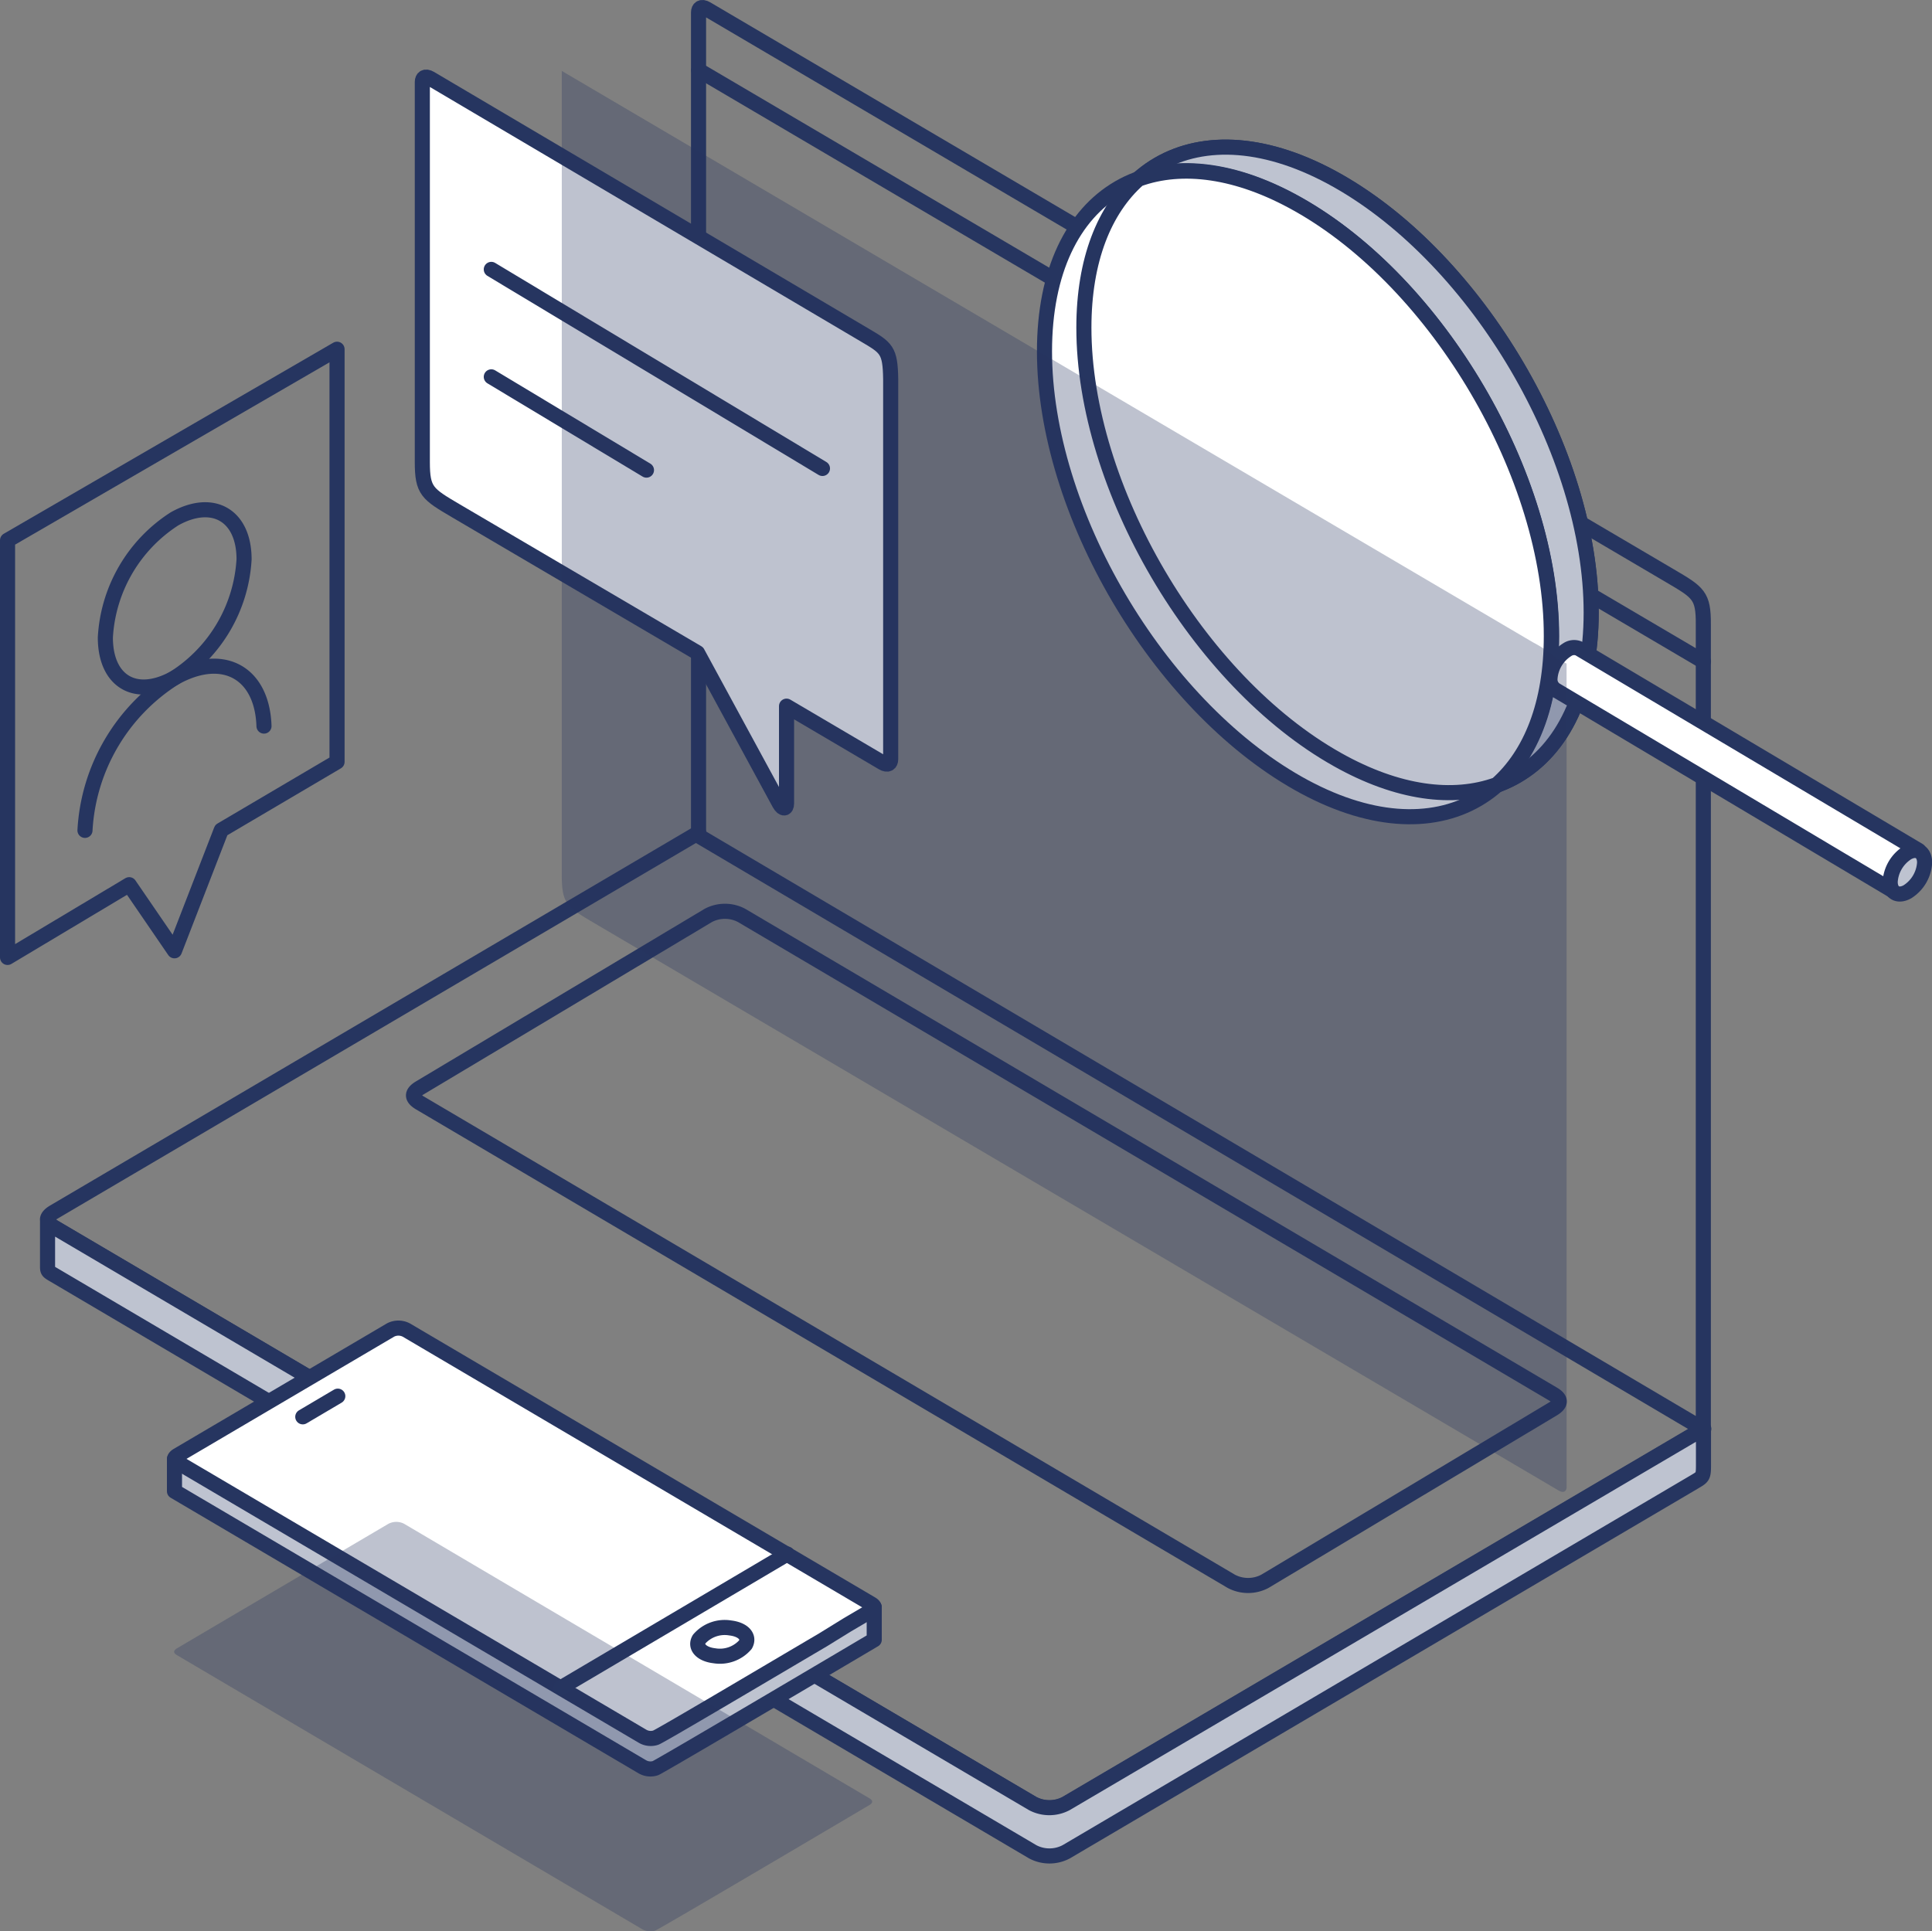
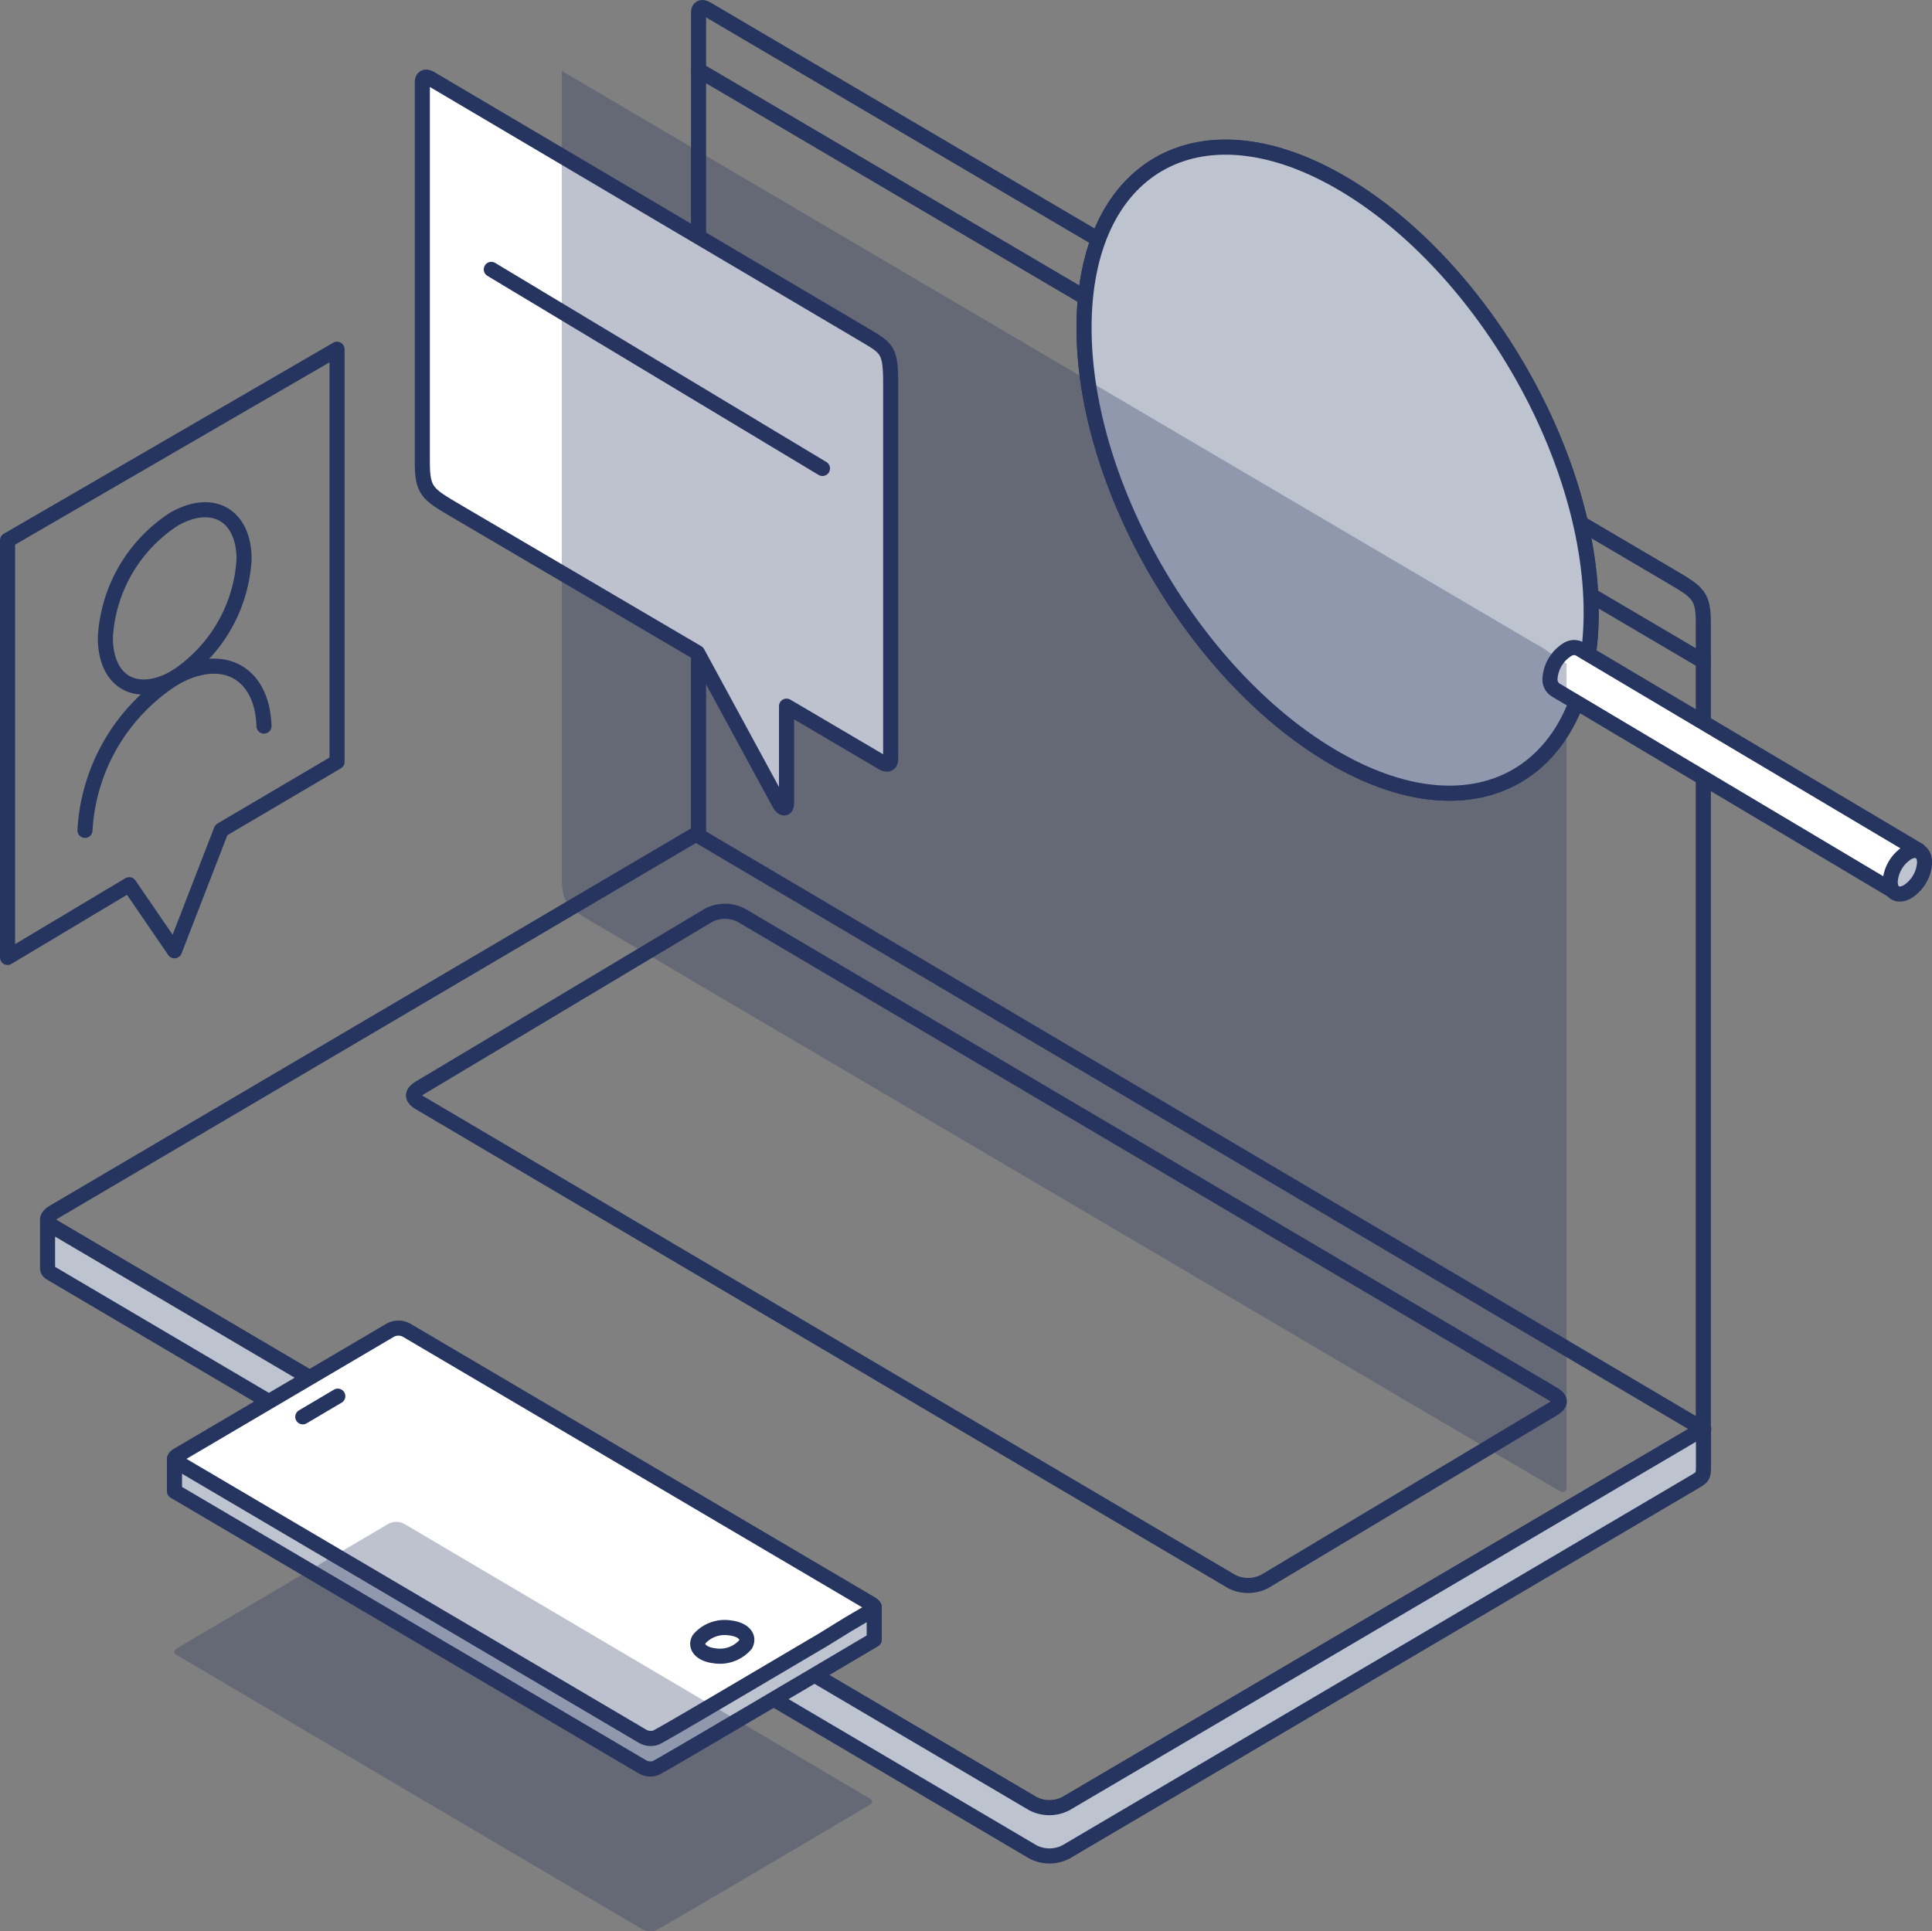
<svg xmlns="http://www.w3.org/2000/svg" viewBox="0 0 128 127.97">
  <rect x="0" y="0" width="128" height="127.97" fill="#808080" stroke="none" />
  <defs>
    <style>.cls-1,.cls-2{fill:none;}.cls-1,.cls-2,.cls-3,.cls-4,.cls-5{stroke:#263560;stroke-linecap:round;stroke-linejoin:round;}.cls-1,.cls-3,.cls-4,.cls-6{fill-rule:evenodd;}.cls-3,.cls-5{fill:#fff;}.cls-4{fill:#bec3d0;}.cls-6{fill:#263560;opacity:0.3;}</style>
  </defs>
  <title>Listen</title>
  <g id="Tryb_izolacji" data-name="Tryb izolacji">
    <path class="cls-1" d="M11.58,34.41c2.55-1.43,4.61-.23,4.61,2.68a10,10,0,0,1-4.61,7.86C9,46.38,7,45.18,7,42.27A10,10,0,0,1,11.58,34.41Z" transform="translate(-0.02 -0.03)" />
    <path class="cls-1" d="M5.65,55.05a12.79,12.79,0,0,1,5.93-10.1c3.2-1.8,5.81-.37,5.93,3.19" transform="translate(-0.02 -0.03)" />
    <path class="cls-2" d="M110.64,38.17,46.83.62c-.34-.2-.53-.05-.53.23V55.41l66.57,39.32V41.41C112.88,39.48,112.55,39.29,110.64,38.17Z" transform="translate(-0.02 -0.03)" />
    <path class="cls-2" d="M77.66,23.13l35.22,20.73Zm0,0L46.31,4.68Z" transform="translate(-0.02 -0.03)" />
    <path class="cls-3" d="M57.31,22.23l-28.78-17c-.34-.2-.53-.05-.53.23V30.64c0,1.93.33,2.12,2.23,3.24l16,9.4,5.43,10c.23.41.47.35.47,0,0-.9,0-6.46,0-6.46l6.37,3.75c.34.2.53.05.53-.23V25.15C59,23.22,58.75,23.08,57.31,22.23Z" transform="translate(-0.02 -0.03)" />
-     <path class="cls-1" d="M32.57,25l10.28,6.18" transform="translate(-0.02 -0.03)" />
    <path class="cls-1" d="M54.51,31.07,32.57,17.88" transform="translate(-0.02 -0.03)" />
    <path class="cls-1" d="M46.31,55.2,3.59,80.34c-.57.34-.56.67,0,1l64.86,38.2a2.37,2.37,0,0,0,2.22,0l42.23-24.84" transform="translate(-0.02 -0.03)" />
    <path class="cls-1" d="M22.35,23.17.52,35.83V63.47l8.06-4.82,3,4.38,3.1-8,7.67-4.52Z" transform="translate(-0.02 -0.03)" />
    <path class="cls-4" d="M3.57,81.33l64.86,38.2a2.37,2.37,0,0,0,2.22,0l42.23-24.84s0,1.71,0,2.45-.06.76-.6,1.08L70.66,122.73a2.37,2.37,0,0,1-2.22,0L3.58,84.5c-.38-.22-.41-.25-.41-.55s0-2.9,0-2.9Z" transform="translate(-0.02 -0.03)" />
-     <path class="cls-1" d="M125.9,78.26" transform="translate(-0.02 -0.03)" />
    <path class="cls-4" d="M105.44,40.62c0,10.6-7.52,15-16.8,9.75s-16.8-18-16.8-28.62,7.52-15,16.8-9.75S105.44,30,105.44,40.62Z" transform="translate(-0.02 -0.03)" />
    <path class="cls-4" d="M105.44,40.62c0,10.6-7.52,15-16.8,9.75s-16.8-18-16.8-28.62,7.52-15,16.8-9.75S105.44,30,105.44,40.62Z" transform="translate(-0.02 -0.03)" />
-     <path class="cls-3" d="M102.82,42.18c0,10.6-7.52,15-16.8,9.75s-16.8-18-16.8-28.62,7.52-15,16.8-9.75S102.82,31.59,102.82,42.18Z" transform="translate(-0.02 -0.03)" />
    <path class="cls-3" d="M104.62,43a.81.81,0,0,0-.77.08,2.45,2.45,0,0,0-1.14,1.93.82.82,0,0,0,.43.77l22.47,13.38,1.53-2.78Z" transform="translate(-0.02 -0.03)" />
    <path class="cls-4" d="M126.39,56.53c.63-.35,1.14-.06,1.14.66a2.45,2.45,0,0,1-1.14,1.93c-.63.35-1.14.06-1.14-.66A2.45,2.45,0,0,1,126.39,56.53Z" transform="translate(-0.02 -0.03)" />
    <path class="cls-1" d="M102.44,45.07" transform="translate(-0.02 -0.03)" />
-     <path class="cls-3" d="M86,13.56c-4-2.25-7.67-2.7-10.55-1.66-2.26,2-3.62,5.35-3.62,9.84,0,10.59,7.52,23.41,16.8,28.62,4,2.25,7.67,2.7,10.55,1.66,2.26-2,3.62-5.35,3.62-9.84C102.82,31.59,95.3,18.77,86,13.56Z" transform="translate(-0.02 -0.03)" />
    <path class="cls-1" d="M102.91,92.4,49.16,60.69a2.36,2.36,0,0,0-2.22,0L27.84,72.11c-.57.34-.56.67,0,1l53.76,31.7a2.38,2.38,0,0,0,2.22,0L102.9,93.39C103.47,93.05,103.46,92.72,102.91,92.4Z" transform="translate(-0.02 -0.03)" />
    <path class="cls-4" d="M57.94,106.53v2.15s-14.24,8.43-14.5,8.51a1.07,1.07,0,0,1-.86-.09l-31-18.26V96.71" transform="translate(-0.02 -0.03)" />
    <path class="cls-3" d="M57.75,106.31,26.94,88.16a1.13,1.13,0,0,0-1.05,0l-14.1,8.3c-.27.16-.27.32,0,.47l30.81,18.15a1.07,1.07,0,0,0,.86.09c.28-.09,6.87-4,11.08-6.48l1.62-1h0l1.6-.94C58,106.62,58,106.46,57.75,106.31Z" transform="translate(-0.02 -0.03)" />
    <line class="cls-5" x1="22.38" y1="92.51" x2="20.06" y2="93.88" />
    <path class="cls-6" d="M57.61,119.18,26.8,101a1.13,1.13,0,0,0-1.05,0L15,107.33l-3.24,1.91c-.27.16-.27.32,0,.47l30.81,18.15a1.07,1.07,0,0,0,.86.09c.28-.09,14.11-8.27,14.16-8.3C57.87,119.49,57.87,119.33,57.61,119.18Z" transform="translate(-0.02 -0.03)" />
-     <path class="cls-3" d="M52.18,103l-15,8.86" transform="translate(-0.02 -0.03)" />
    <path class="cls-1" d="M49.41,109a2.24,2.24,0,0,1-2.07.74c-.85-.1-1.3-.59-1-1.1a2.24,2.24,0,0,1,2.07-.74C49.25,108,49.7,108.47,49.41,109Z" transform="translate(-0.02 -0.03)" />
    <path class="cls-6" d="M103.22,43.7a8.47,8.47,0,0,0-1.64-1.11L38.38,5.4l-1.14-.67V58c0,1.93.33,2.12,2.23,3.24l63.81,37.55c.34.2.53.05.53-.23V44Z" transform="translate(-0.02 -0.03)" />
  </g>
</svg>